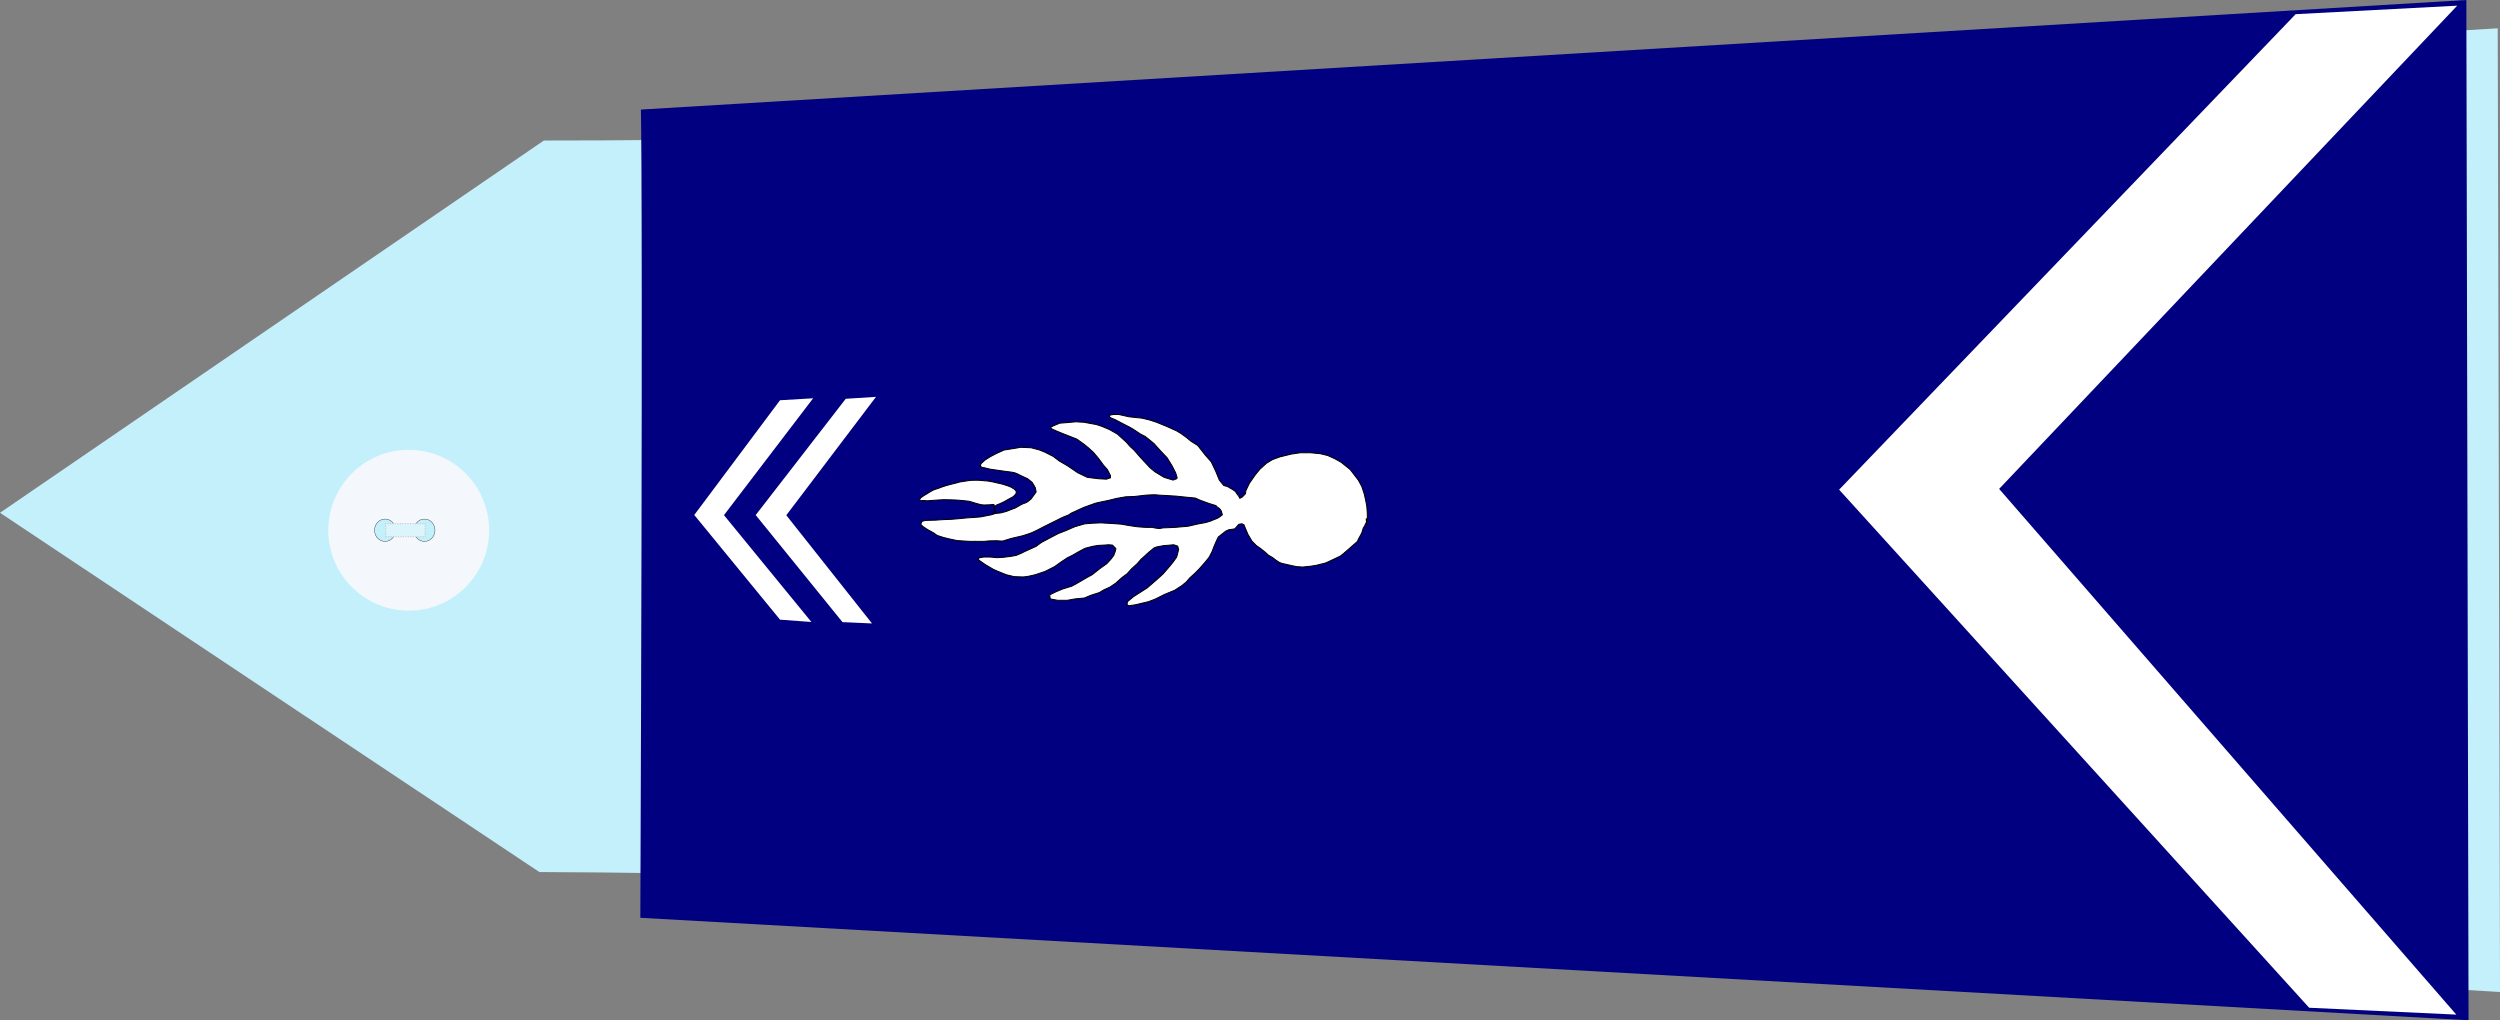
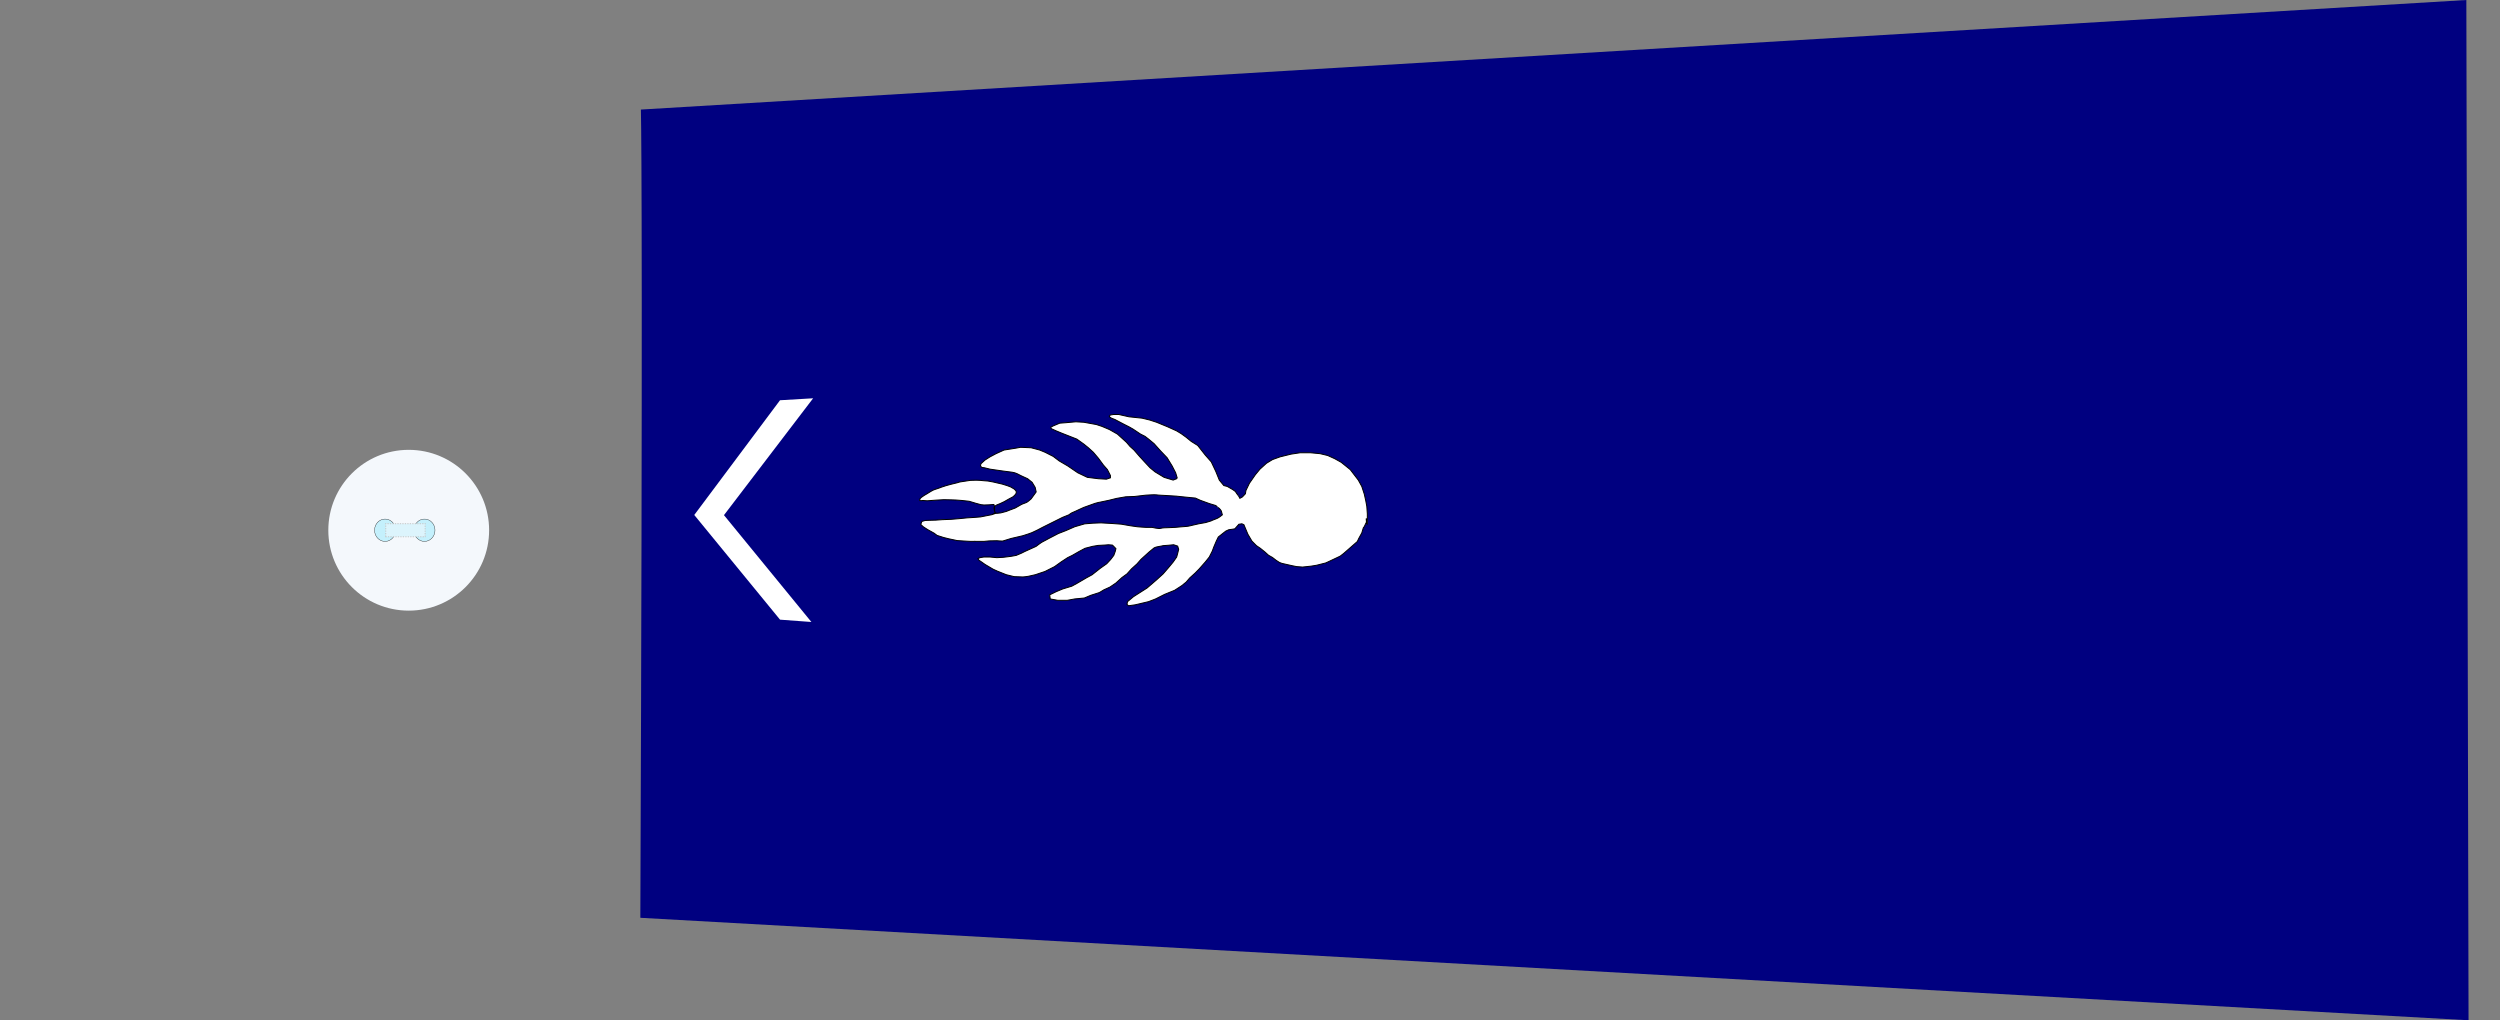
<svg xmlns="http://www.w3.org/2000/svg" xmlns:ns1="http://sodipodi.sourceforge.net/DTD/sodipodi-0.dtd" xmlns:ns2="http://www.inkscape.org/namespaces/inkscape" width="390.061" height="159.188" id="svg2451" ns1:version="0.32" ns2:version="0.46" ns1:docname="gav_mdl.svg" ns2:output_extension="org.inkscape.output.svg.inkscape" version="1.0">
  <rect width="100%" height="100%" fill="#808080" stroke="none" />
  <defs id="defs2453">
    <ns2:perspective ns1:type="inkscape:persp3d" ns2:vp_x="0 : 212.5 : 1" ns2:vp_y="0 : 1000 : 0" ns2:vp_z="428.75 : 212.5 : 1" ns2:persp3d-origin="214.375 : 141.66667 : 1" id="perspective2460" />
  </defs>
  <ns1:namedview pagecolor="#ffffff" bordercolor="#666666" borderopacity="1.0" ns2:pageopacity="0.0" ns2:pageshadow="2" ns2:zoom="1.6" ns2:cx="122.14608" ns2:cy="106.62951" ns2:document-units="pt" ns2:current-layer="layer1" id="namedview2455" showgrid="false" ns2:window-width="1264" ns2:window-height="974" ns2:window-x="0" ns2:window-y="14" />
  <g ns2:label="Layer 1" ns2:groupmode="layer" id="layer1" transform="translate(-19.344,-132.906)">
-     <path style="fill:#c4f0fc;fill-opacity:1;fill-rule:evenodd;stroke:none;stroke-width:1px;stroke-linecap:butt;stroke-linejoin:miter;stroke-opacity:1" d="M 103.499,268.966 L 19.344,212.913 L 104.198,154.83 C 204.414,154.895 265.005,146.086 409.049,137.32 L 409.406,287.68 C 265.212,279.36 213.437,269.435 103.499,268.966 z" id="path3751" ns1:nodetypes="cccccc" />
    <g transform="matrix(0,-0.512,0.512,0,70.314,228.436)" id="g3822">
      <path transform="translate(-0.134,-1.53761e-5)" style="fill:#f4f8fc;stroke-width:0.25;stroke-miterlimit:4;stroke-dasharray:none" d="M 49.634,25 C 49.634,38.531 38.665,49.5 25.134,49.5 C 11.603,49.5 0.634,38.531 0.634,25 C 0.634,11.469 11.603,0.5 25.134,0.5 C 38.665,0.5 49.634,11.469 49.634,25 z" id="P0" />
      <path transform="translate(1.2,-1)" d="M 27.2,18.8 A 3.4,3.2 0 1 1 20.4,18.8 A 3.4,3.2 0 1 1 27.2,18.8 z" ns1:ry="3.2" ns1:rx="3.4000001" ns1:cy="18.799999" ns1:cx="23.799999" id="path3016" style="opacity:1;fill:#c4f0fc;fill-opacity:1;stroke:#000000;stroke-width:0.1;stroke-miterlimit:4;stroke-dasharray:none;stroke-opacity:1" ns1:type="arc" />
      <path transform="translate(1.2,11)" d="M 27.2,18.8 A 3.4,3.2 0 1 1 20.4,18.8 A 3.4,3.2 0 1 1 27.2,18.8 z" ns1:ry="3.2" ns1:rx="3.4000001" ns1:cy="18.799999" ns1:cx="23.799999" id="path3790" style="opacity:1;fill:#c4f0fc;fill-opacity:1;stroke:#000000;stroke-width:0.1;stroke-miterlimit:4;stroke-dasharray:none;stroke-opacity:1" ns1:type="arc" />
      <rect y="17.975" x="23.024" height="12.044" width="3.985" id="rect3792" style="opacity:1;fill:#dcf4fc;fill-opacity:1;stroke:#c4c4c4;stroke-width:0.378;stroke-linejoin:round;stroke-miterlimit:4;stroke-dasharray:0.378, 0.378;stroke-dashoffset:0;stroke-opacity:0.784" />
    </g>
    <path style="fill:#000080;fill-opacity:1;fill-rule:evenodd;stroke:none;stroke-width:1px;stroke-linecap:butt;stroke-linejoin:miter;stroke-opacity:1" d="M 119.34,149.999 C 119.451,155.224 119.612,181.933 119.253,276.105 L 404.497,292.094 L 404.154,132.906 L 119.34,149.999 z" id="path3753" ns1:nodetypes="ccccc" />
-     <path style="fill:#ffffff;fill-opacity:1;fill-rule:evenodd;stroke:none;stroke-width:1px;stroke-linecap:butt;stroke-linejoin:miter;stroke-opacity:1" d="M 402.59,291.209 L 379.63,290.139 L 306.291,209.307 L 377.521,135.116 L 402.729,133.791 L 331.259,209.186 L 402.59,291.209 z" id="path10852" ns1:nodetypes="ccccccc" />
    <path style="fill:#ffffff;fill-rule:evenodd;stroke:#000000;stroke-width:0.159px;stroke-linecap:butt;stroke-linejoin:miter;stroke-opacity:1" d="M 189.074,222.944 C 188.683,223.157 189.544,222.66 188.448,223.3 C 187.352,223.939 187.352,223.939 187.352,223.939 L 186.569,224.365 L 185.16,224.792 L 184.142,225.218 L 183.124,225.715 L 183.202,226.355 L 184.377,226.568 L 185.864,226.568 L 187.038,226.355 L 188.526,226.213 L 189.544,225.786 L 190.875,225.36 L 191.579,224.934 L 192.519,224.507 L 193.458,223.868 L 194.398,223.015 L 195.18,222.447 L 195.885,221.665 L 196.746,220.884 L 197.373,220.173 L 197.842,219.747 L 198.625,219.037 L 199.408,218.397 C 199.408,218.397 199.643,218.255 200.113,218.184 C 200.582,218.113 200.817,218.042 200.817,218.042 L 201.757,217.971 L 202.461,217.9 L 203.088,218.113 L 203.244,218.61 L 203.088,219.25 L 202.931,219.818 L 202.383,220.6 L 201.678,221.452 L 200.817,222.447 L 199.799,223.371 L 198.312,224.65 L 196.198,225.999 L 195.259,226.781 L 195.18,227.207 L 195.415,227.42 L 196.433,227.278 L 198.547,226.781 L 199.643,226.355 L 201.052,225.644 L 202.618,225.005 L 203.714,224.294 L 204.418,223.726 L 204.966,223.086 L 205.828,222.305 L 206.454,221.665 L 207.393,220.6 L 208.02,219.818 L 208.489,218.894 L 208.724,218.255 L 209.116,217.331 L 209.429,216.692 L 210.055,216.195 L 210.603,215.768 L 211.073,215.555 L 211.621,215.484 L 212.012,215.413 L 212.639,214.703 L 213.108,214.631 L 213.422,214.774 L 214.048,216.266 L 214.674,217.331 L 215.379,218.042 L 216.005,218.468 L 216.71,219.037 L 217.258,219.534 L 217.884,219.889 L 218.432,220.315 L 218.98,220.671 L 219.372,220.813 L 219.998,220.955 L 220.937,221.168 L 221.642,221.31 L 222.581,221.381 L 223.912,221.239 L 224.773,221.097 L 226.183,220.742 L 226.652,220.529 L 228.453,219.676 L 229.001,219.25 L 231.115,217.402 L 231.35,216.905 L 231.819,216.053 L 232.054,215.271 L 232.211,215.058 L 232.446,214.56 C 232.446,214.56 232.602,214.845 232.524,214.063 C 232.446,213.282 232.681,214.774 232.681,214.774 L 232.681,213.779 L 232.681,213.068 L 232.602,211.932 L 232.446,211.079 L 232.211,210.013 L 231.819,208.805 L 231.271,207.811 L 230.019,206.177 L 228.61,205.04 L 227.592,204.471 L 226.496,203.974 L 225.321,203.69 L 223.834,203.548 L 222.19,203.548 L 220.781,203.761 L 219.058,204.187 L 217.884,204.613 L 216.945,205.182 L 215.927,206.106 L 215.222,206.958 L 214.283,208.308 L 213.735,209.445 L 213.657,209.942 L 213.187,210.44 L 212.795,210.653 L 212.56,210.226 C 212.56,210.226 212.56,210.297 212.326,209.942 C 212.091,209.587 212.091,209.587 212.091,209.587 L 211.699,209.303 L 210.838,208.805 L 210.29,208.663 L 209.586,207.811 L 209.038,206.461 L 208.333,204.969 L 207.393,203.903 L 206.219,202.411 L 205.201,201.771 L 204.418,201.132 L 203.636,200.564 L 202.931,200.137 L 202.148,199.782 L 201.522,199.498 L 200.661,199.143 L 199.799,198.787 L 198.703,198.432 L 197.529,198.148 L 195.494,197.935 L 193.928,197.58 L 193.067,197.58 L 192.597,197.651 L 192.44,197.793 L 192.44,197.935 L 192.754,198.148 L 193.302,198.361 L 194.241,198.858 L 194.789,199.143 L 195.494,199.498 L 196.12,199.853 L 197.294,200.635 L 197.999,200.99 L 198.547,201.416 L 199.408,202.127 L 200.426,203.264 L 201.444,204.329 L 202.226,205.608 L 202.774,206.674 L 203.009,207.455 L 202.931,207.598 L 202.383,207.811 L 200.974,207.384 L 199.565,206.532 L 198.782,205.892 L 197.921,204.969 L 197.138,204.116 L 196.276,203.121 L 195.65,202.553 L 195.102,201.914 L 193.693,200.635 L 192.44,199.924 L 191.266,199.427 L 190.405,199.143 L 188.448,198.787 L 187.195,198.716 L 185.629,198.858 L 184.69,198.929 L 183.672,199.356 L 183.281,199.569 L 183.359,199.782 L 184.142,200.137 L 185.003,200.493 L 187.352,201.416 L 188.448,202.198 L 189.152,202.766 L 189.935,203.477 L 190.718,204.4 L 191.501,205.466 L 192.127,206.177 L 192.597,207.1 L 192.597,207.455 L 191.971,207.669 L 190.718,207.598 L 188.996,207.384 L 187.508,206.674 L 185.942,205.608 L 184.612,204.827 L 183.672,204.116 L 182.419,203.477 L 181.558,203.121 L 180.227,202.766 L 178.583,202.695 L 177.8,202.837 L 176,203.121 L 174.747,203.69 L 173.808,204.187 L 173.025,204.685 L 172.399,205.253 L 172.32,205.537 L 172.477,205.821 L 172.947,205.892 L 173.808,206.106 L 175.765,206.39 L 176.861,206.532 C 176.861,206.532 177.644,206.603 178.035,206.816 C 178.427,207.029 178.896,207.242 178.896,207.242 L 179.679,207.598 L 180.384,208.166 L 180.854,208.947 L 181.01,209.658 L 180.554,210.291 L 180.222,210.743 L 179.835,211.07 C 179.835,211.07 179.613,211.296 179.198,211.421 C 178.783,211.547 178.478,211.748 178.478,211.748 L 177.731,212.175 L 176.984,212.451 L 176.347,212.702 L 175.489,212.929 L 174.825,213.004 L 174.548,212.778 L 174.493,212.577 L 174.437,212.15 L 174.493,211.949 L 174.576,211.873 L 174.853,211.698 L 175.406,211.472 L 176.043,211.17 L 176.652,210.818 L 177.399,210.417 L 177.648,210.19 L 177.842,209.964 L 177.925,209.688 L 177.842,209.462 L 177.593,209.211 L 177.039,208.884 L 176.513,208.683 L 175.711,208.432 L 174.936,208.256 L 174.299,208.105 L 173.469,207.955 L 172.804,207.905 L 172.278,207.854 L 171.669,207.829 L 170.756,207.854 L 170.23,207.93 L 169.095,208.105 L 168.68,208.231 L 167.656,208.482 L 166.936,208.683 L 166.244,208.909 C 166.244,208.909 165.691,209.135 165.552,209.161 C 165.414,209.186 164.916,209.387 164.916,209.387 L 164.556,209.588 L 163.947,209.964 L 163.559,210.19 L 163.117,210.492 L 162.923,210.668 L 162.84,210.869 L 162.84,210.994 L 162.895,211.019 L 163.117,211.019 L 163.338,210.994 L 164.002,211.044 L 165.359,210.944 L 166.604,210.869 L 167.711,210.894 L 168.431,210.919 L 169.427,210.994 L 170.562,211.12 L 171.559,211.421 L 172.389,211.647 L 172.86,211.698 L 173.635,211.673 L 174.327,211.622 L 174.41,211.622 L 174.52,211.924 L 174.52,212.602 L 174.631,212.954 L 174.244,213.104 L 174.659,212.929 L 174.769,212.979 L 174.382,213.104 L 174.105,213.205 L 173.469,213.33 L 172.334,213.556 L 171.393,213.632 L 170.202,213.707 L 169.234,213.808 L 167.739,213.933 L 166.383,213.984 L 165.331,214.059 L 164.417,214.084 L 163.698,214.109 L 163.172,214.26 L 163.006,214.737 L 163.421,215.114 L 164.085,215.541 L 165.082,216.094 L 165.552,216.445 L 166.576,216.772 L 167.379,216.973 L 168.68,217.249 L 169.815,217.324 C 169.815,217.324 170.092,217.35 170.285,217.35 C 170.479,217.35 170.922,217.4 171.06,217.375 C 171.199,217.35 171.697,217.375 171.697,217.375 L 172.86,217.375 L 173.69,217.299 L 174.88,217.274 C 174.88,217.274 175.683,217.35 175.794,217.324 C 175.904,217.299 177.095,216.923 177.095,216.923 L 178.921,216.496 L 179.779,216.219 C 179.779,216.219 180.139,216.094 180.333,216.018 C 180.527,215.943 181.136,215.641 181.136,215.641 L 182.049,215.164 L 185.121,213.632 L 186.118,213.23 C 186.118,213.23 186.505,212.929 186.672,212.878 C 186.838,212.828 187.502,212.501 187.668,212.426 C 187.834,212.351 188.443,212.074 188.443,212.074 L 190.187,211.446 L 190.74,211.296 L 190.906,211.271 L 192.346,210.969 L 193.564,210.668 L 195.003,210.417 L 196.387,210.366 L 198.103,210.165 C 198.103,210.165 199.542,210.065 199.764,210.115 C 199.985,210.165 201.258,210.216 201.258,210.216 L 202.864,210.316 L 204.303,210.467 L 205.853,210.617 L 206.628,210.969 L 208.012,211.472 L 209.009,211.773 L 209.285,211.974 C 209.285,211.974 209.064,211.823 209.396,212.074 C 209.728,212.326 209.894,212.627 209.894,212.627 L 210.06,213.23 L 209.673,213.531 C 209.673,213.531 209.341,213.783 209.009,213.883 C 208.676,213.984 208.289,214.184 208.289,214.184 L 207.459,214.436 L 206.351,214.637 L 205.466,214.838 C 205.466,214.838 204.691,215.039 204.469,215.039 C 204.248,215.039 202.698,215.189 202.698,215.189 L 201.48,215.24 C 201.48,215.24 200.705,215.24 200.428,215.34 C 200.151,215.44 199.099,215.189 199.099,215.189 C 199.099,215.189 198.38,215.189 198.158,215.189 C 197.937,215.189 196.774,215.089 196.774,215.089 L 195.723,214.938 L 194.283,214.687 L 192.899,214.586 L 191.128,214.486 L 189.855,214.536 L 188.581,214.637 L 187.031,215.089 L 185.647,215.692 L 184.485,216.144 L 182.935,216.948 C 182.935,216.948 182.215,217.35 181.994,217.45 C 181.772,217.551 180.997,218.153 180.997,218.153 L 180.112,218.555 L 179.226,218.957 L 178.728,219.208 L 177.897,219.56 L 177.067,219.711 L 175.849,219.862 L 174.853,219.912 L 173.801,219.811 L 172.86,219.811 L 172.251,219.912 L 171.919,220.063 L 172.085,220.314 L 172.527,220.615 L 173.026,220.967 L 174.299,221.72 L 174.963,222.022 L 176.347,222.575 L 177.565,222.876 L 178.949,222.926 C 178.949,222.926 179.558,222.876 179.779,222.826 C 180.001,222.775 180.887,222.575 180.887,222.575 L 182.381,222.072 L 183.876,221.319 L 184.928,220.565 L 185.924,219.912 L 186.644,219.56 L 187.696,218.957 L 188.637,218.455 L 189.799,218.153 L 190.685,218.003 L 191.681,217.952 L 192.29,217.902 L 192.899,217.952 L 193.065,218.103 L 193.453,218.505 L 193.342,218.957 L 193.121,219.56 L 192.623,220.213 L 192.014,220.866 L 191.017,221.57 L 190.187,222.223 L 189.744,222.575 L 189.074,222.944 z" id="path2546" />
    <g id="g6555" style="fill:#ffffff" transform="translate(41.082,-5e-6)">
-       <path ns1:nodetypes="ccccccc" id="path10161" d="M 114.941,194.822 L 110.218,195.127 L 96.168,213.268 L 109.711,229.973 L 114.315,230.178 L 100.943,213.295 L 114.941,194.822 z" style="fill:#ffffff;fill-opacity:1;fill-rule:evenodd;stroke:none;stroke-width:1px;stroke-linecap:butt;stroke-linejoin:miter;stroke-opacity:1" />
      <path ns1:nodetypes="ccccccc" id="path10165" d="M 105.13,195.049 L 99.963,195.354 L 86.584,213.254 L 99.965,229.589 L 104.859,229.951 L 91.218,213.281 L 105.13,195.049 z" style="fill:#ffffff;fill-opacity:1;fill-rule:evenodd;stroke:none;stroke-width:1px;stroke-linecap:butt;stroke-linejoin:miter;stroke-opacity:1" />
    </g>
  </g>
</svg>